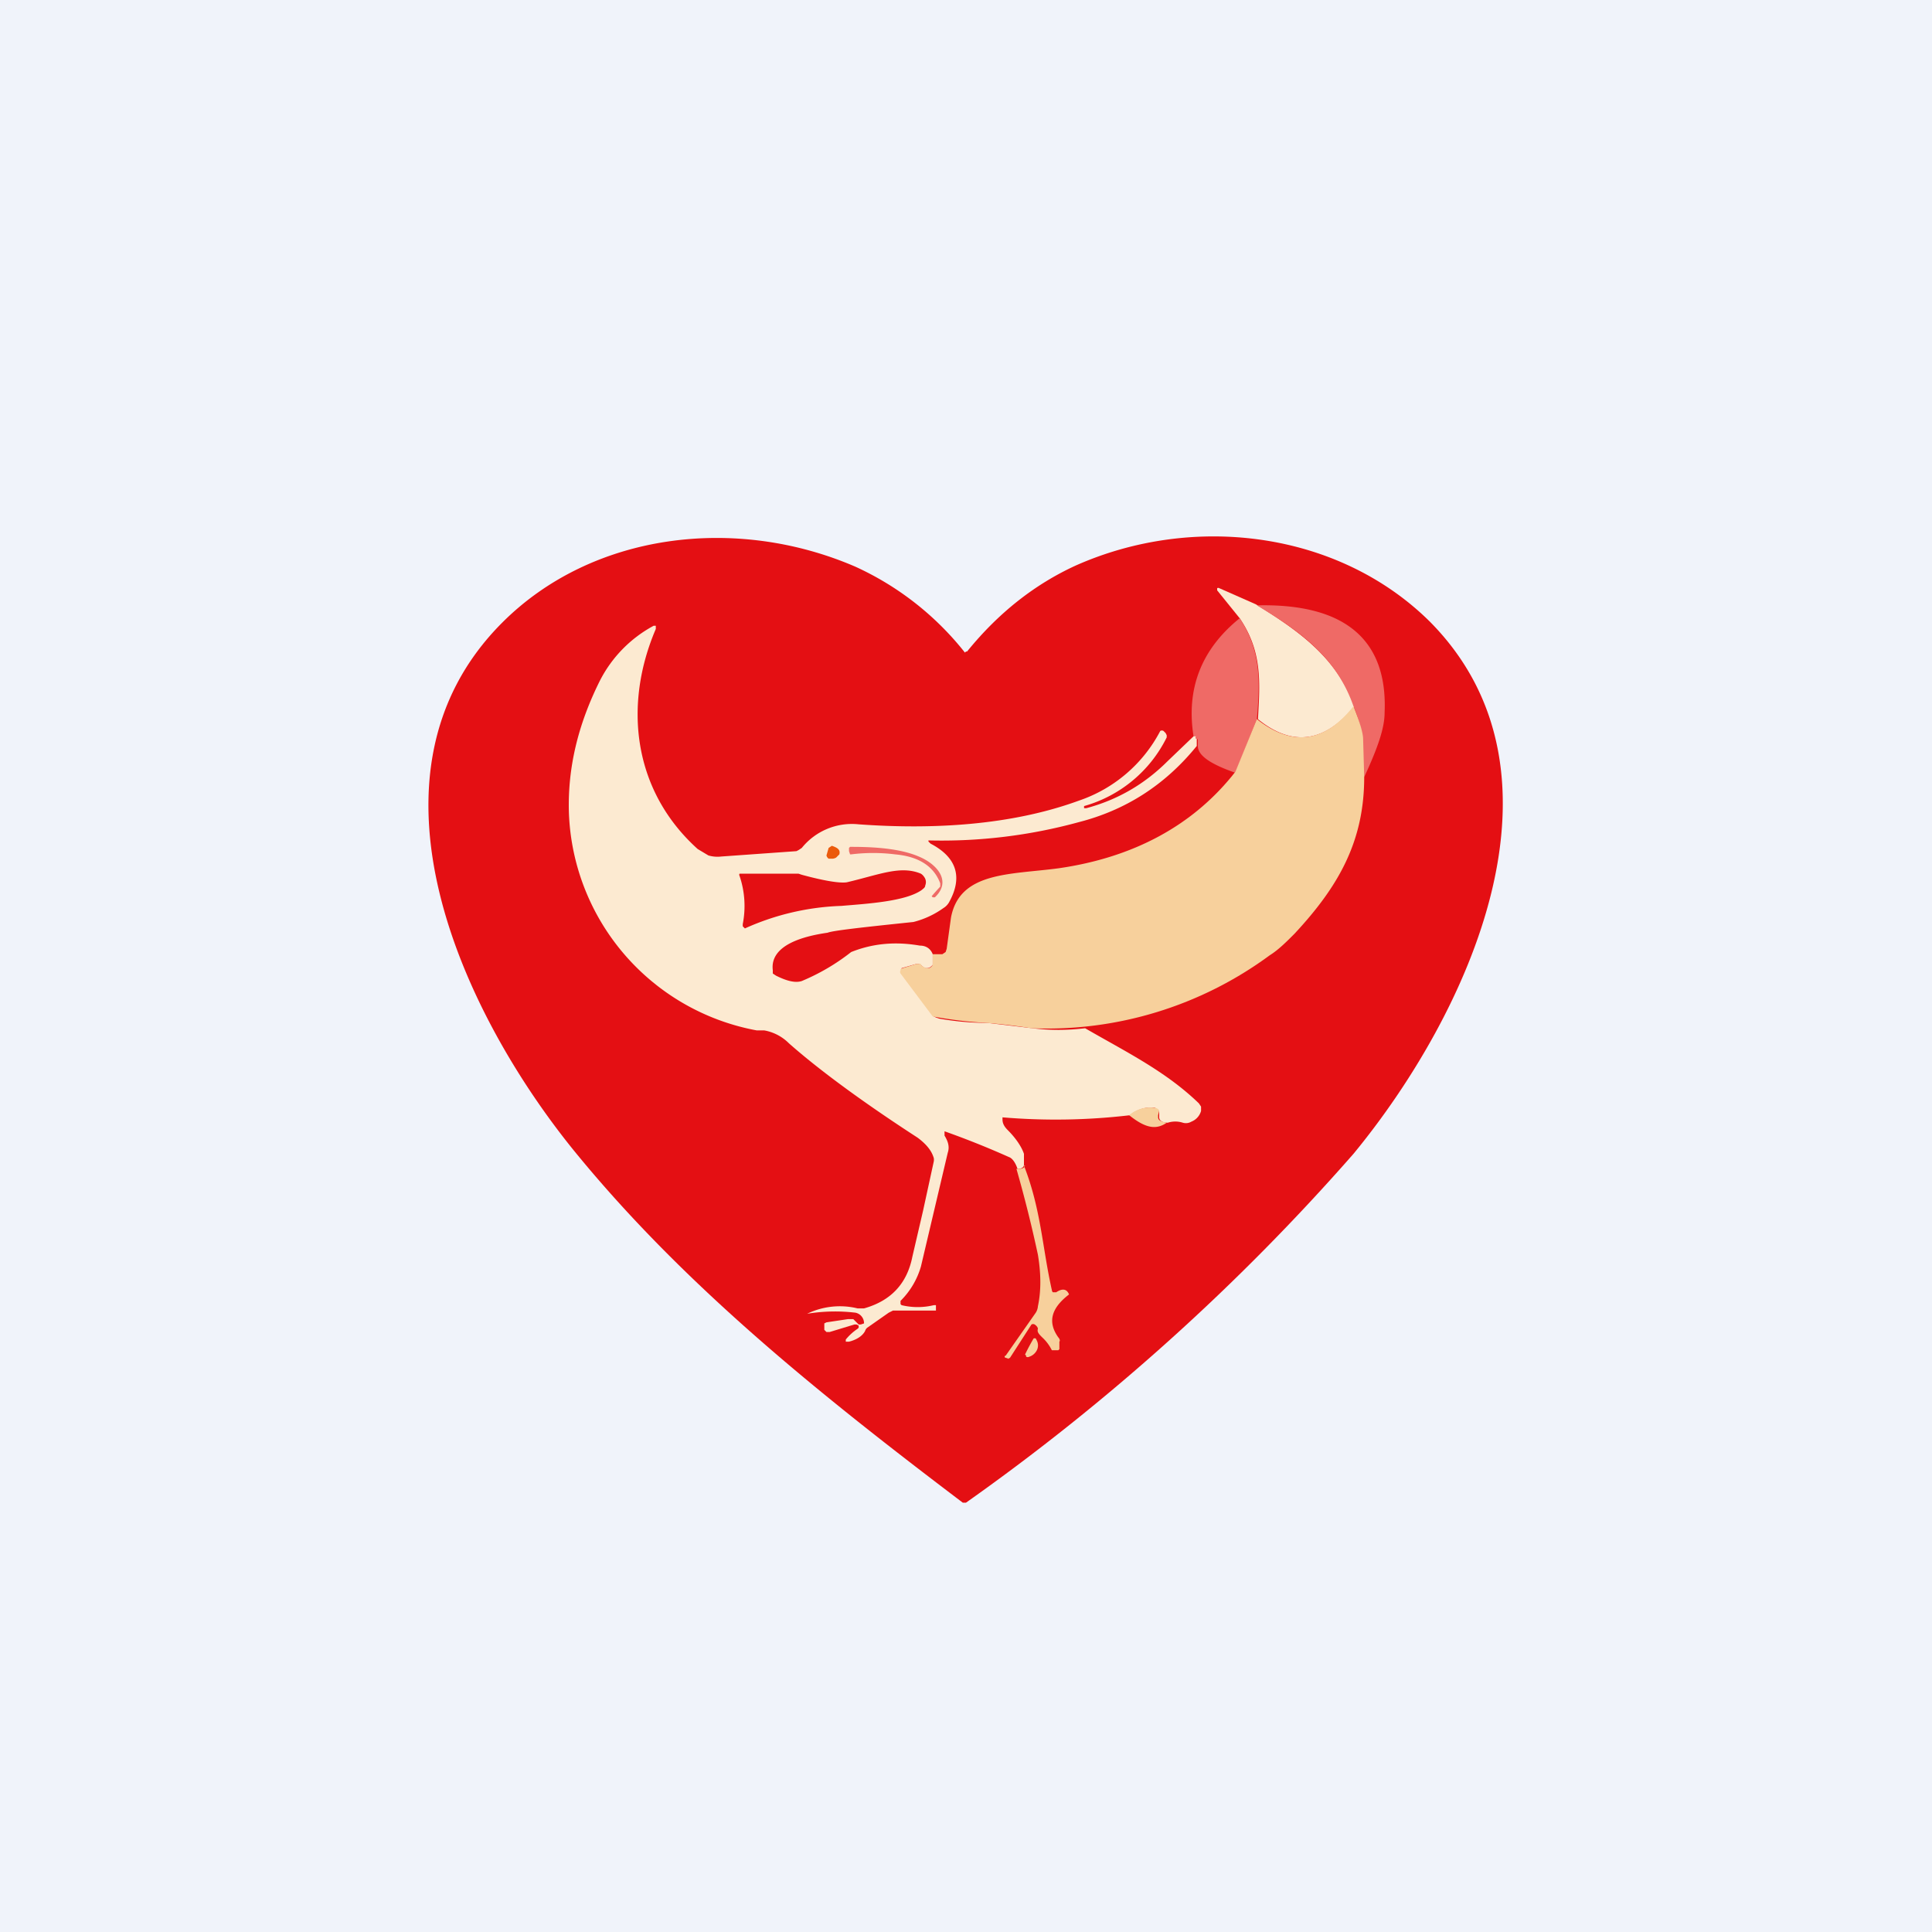
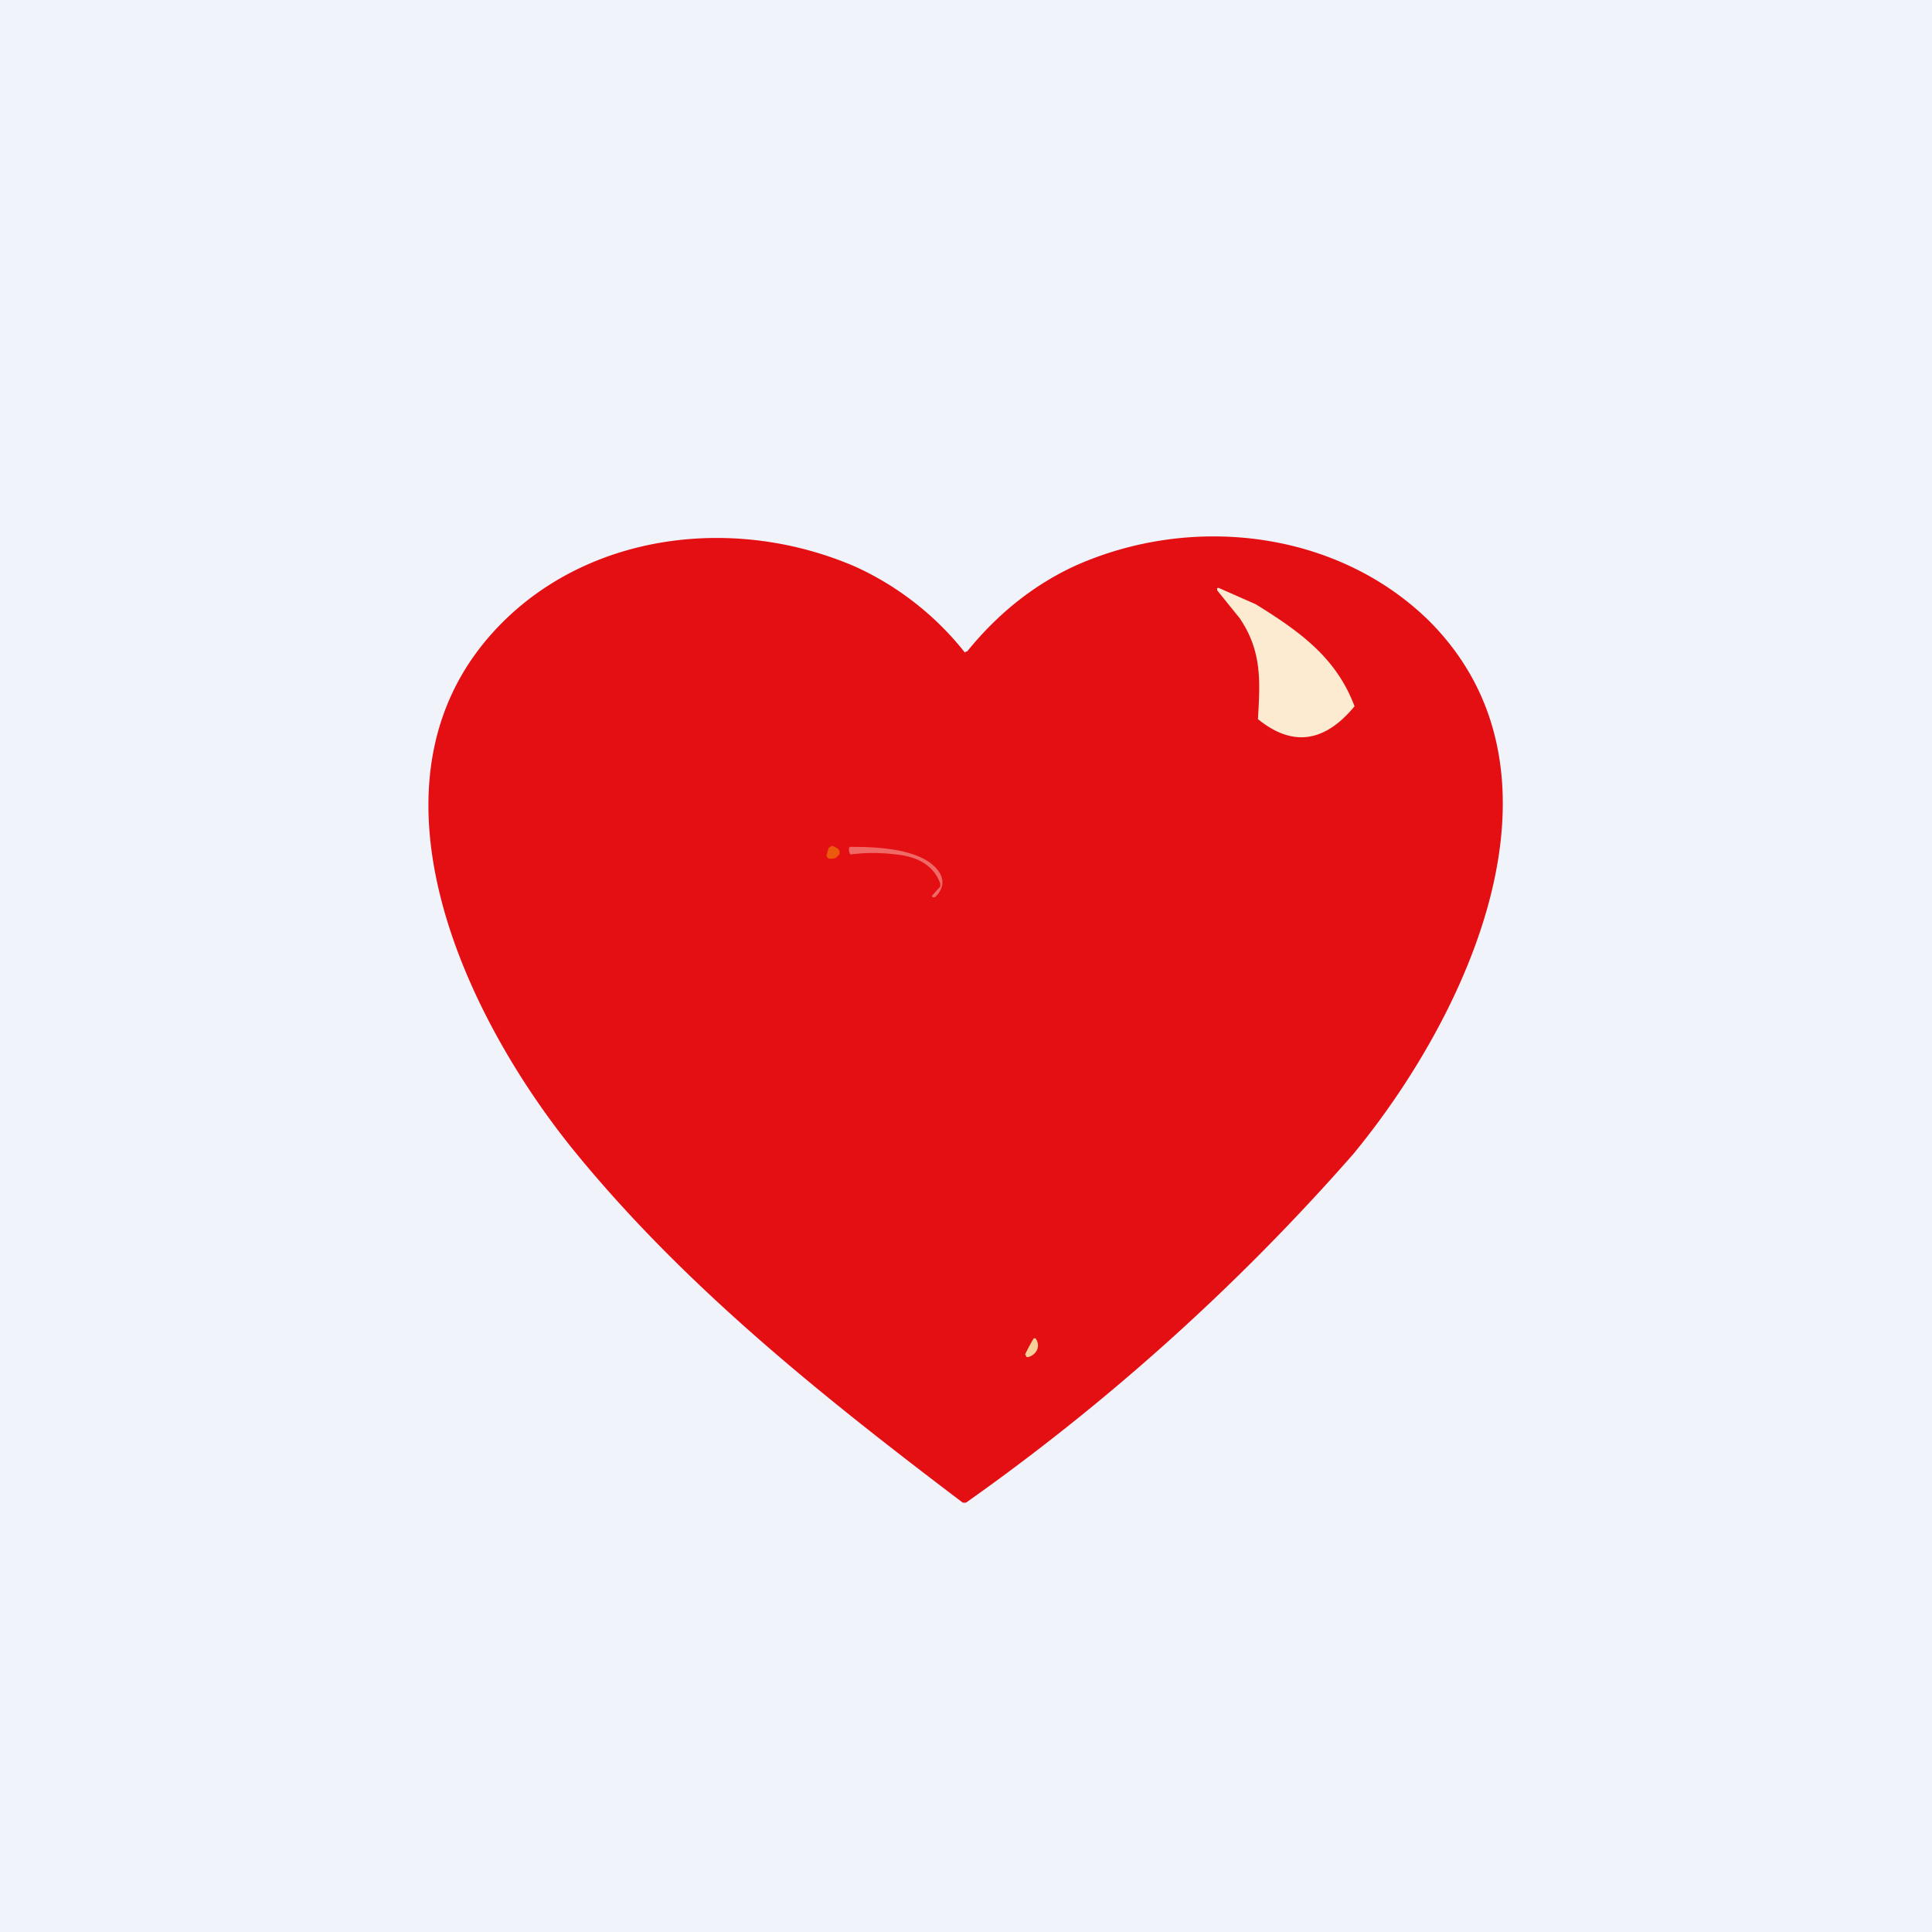
<svg xmlns="http://www.w3.org/2000/svg" width="18" height="18" viewBox="0 0 18 18">
  <path fill="#F0F3FA" d="M0 0h18v18H0z" />
  <path d="M9 6.07h.01c.3-.37.64-.63 1.01-.8 1.1-.49 2.45-.32 3.3.52 1.41 1.42.36 3.66-.71 4.96A20.64 20.64 0 0 1 9 14h-.03c-1.32-1-2.57-2-3.59-3.24-1.07-1.3-2.12-3.54-.7-4.96.84-.84 2.18-1 3.29-.52a2.76 2.76 0 0 1 1.02.8Z" fill="#E40F13" />
  <path d="M11.7 5.63c.42.26.75.5.92.95-.28.34-.58.38-.9.12.02-.35.04-.63-.17-.94l-.21-.26v-.02a.02.02 0 0 1 .02 0l.34.15Z" fill="#FCEAD1" />
-   <path d="M12.71 7.24a2.16 2.16 0 0 1-.02-.35.94.94 0 0 0-.08-.31c-.16-.46-.5-.7-.9-.94.82-.02 1.22.32 1.19 1 0 .15-.07.34-.19.6ZM11.55 5.76c.2.3.19.59.16.94l-.2.5c-.23-.08-.35-.16-.35-.25v-.06l-.01-.01-.01-.01-.02-.01c-.07-.44.07-.81.43-1.1Z" fill="#EF6A66" />
-   <path d="M11.12 6.86h.02v.02h.01v.07c-.3.37-.67.6-1.1.71a4.84 4.84 0 0 1-1.4.17v.01l.02.02c.25.13.3.32.17.55a.15.15 0 0 1-.05.05.83.83 0 0 1-.28.13c-.48.05-.75.08-.8.1-.21.03-.54.11-.51.35v.03l.03.02c.1.05.18.07.24.05a1.96 1.96 0 0 0 .46-.27c.2-.08.41-.1.64-.06.06 0 .1.03.12.08v.1c-.02.02-.03.03-.06.03-.02 0-.04-.02-.05-.03l-.02-.01h-.02l-.14.04H8.4v.02a.03.03 0 0 0 0 .03l.3.4.02.01.03.01c.17.03.32.04.45.04l.42.05c.16.02.32.02.49 0 .38.22.75.4 1.06.7l.02.03v.04a.15.15 0 0 1-.09.1.1.1 0 0 1-.08.01.23.23 0 0 0-.14 0c-.05 0-.08-.02-.08-.05v-.06l-.04-.03a.3.3 0 0 0-.23.07 5.89 5.89 0 0 1-1.19.02v.02c0 .04.02.07.05.1.08.08.13.16.15.22v.1c0 .03-.03.04-.06.04-.02-.06-.05-.1-.08-.11a8.1 8.1 0 0 0-.6-.24v.04c.03.05.05.1.03.16l-.25 1.06a.74.74 0 0 1-.19.32v.03l.01.01a.64.64 0 0 0 .3 0h.02v.05h-.4l-.04.02-.2.14a.06.06 0 0 0-.02.03c-.02.04-.07.08-.15.1h-.03v-.02a.5.5 0 0 1 .11-.1l.01-.01v-.02l-.02-.01h-.02l-.23.07H7.7l-.01-.01-.01-.01v-.06l.02-.01.2-.03h.05l.03.03.02.02h.02l.03-.01a.1.1 0 0 0-.08-.1 1.6 1.6 0 0 0-.45.01.7.7 0 0 1 .47-.05h.06c.25-.07.4-.23.45-.48l.1-.43.1-.46a.1.1 0 0 0 0-.03c-.02-.07-.07-.13-.15-.19-.54-.35-.94-.65-1.2-.88a.43.43 0 0 0-.23-.12h-.07A2.14 2.14 0 0 1 5.3 7.56c-.01-.4.08-.8.29-1.22a1.2 1.2 0 0 1 .5-.51h.02v.03c-.3.7-.22 1.5.39 2.05l.1.06a.3.3 0 0 0 .12.01l.7-.05.02-.01.03-.02A.6.6 0 0 1 8 7.68c.69.05 1.42.01 2.05-.22a1.34 1.34 0 0 0 .76-.65.03.03 0 0 1 .03 0l.02.02.01.02v.02a1.23 1.23 0 0 1-.77.64v.02h.02c.3-.08.55-.23.76-.44l.24-.23Z" fill="#FCEAD1" />
-   <path d="M12.71 7.24c0 .6-.24 1.02-.65 1.46-.08.08-.15.15-.23.2a3.5 3.5 0 0 1-2.22.68 5.48 5.48 0 0 0-.42-.05 3.88 3.88 0 0 1-.5-.06l-.3-.4a.03.03 0 0 1 0-.03v-.01l.02-.01.13-.04h.04c0 .02.03.03.05.04.03 0 .04 0 .06-.03v-.1h.09l.03-.02.01-.03.04-.29c.08-.43.55-.4 1-.46.7-.1 1.26-.4 1.65-.9l.2-.49c.33.26.63.22.9-.12.06.15.09.25.09.31l.01.35Z" fill="#F7D09C" />
  <path d="m7.72 7.9.03-.02c.06.02.08.04.07.08l-.03.03a.08.08 0 0 1-.03.01h-.04a.05.05 0 0 1-.02-.03l.02-.07Z" fill="#EB5A0C" />
  <path d="M8.68 8.35a2.9 2.9 0 0 1 .08-.09v-.03c-.06-.16-.2-.25-.42-.27a1.65 1.65 0 0 0-.41 0h-.01l-.01-.03V7.9l.01-.01h.02c.28 0 .48.03.62.09.17.07.31.23.15.38h-.02l-.01-.01Z" fill="#EF6A66" />
  <path d="M6.89 8.16a.02.02 0 0 1 0-.02h.55l.03.01c.22.06.36.08.42.07.3-.07.5-.16.69-.08a.1.1 0 0 1 .03.03.08.08 0 0 1 .01.08c0 .02-.02.03-.03.04-.15.11-.52.13-.75.15a2.37 2.37 0 0 0-.9.21l-.02-.02v-.02a.87.87 0 0 0-.03-.45Z" fill="#E40F13" />
-   <path d="M10.87 10.46c-.1.07-.2.05-.35-.07a.3.3 0 0 1 .23-.07c.03 0 .05.02.05.03l-.01.04v.02c0 .03.03.04.08.05ZM9.54 10.86c.16.41.17.76.26 1.16a.03.03 0 0 0 .01.02h.03c.06-.04.1-.03.12.02-.17.13-.2.26-.1.4.01.01.02.03.01.04v.07l-.01.01H9.8a.41.41 0 0 0-.09-.12c-.03-.03-.05-.05-.04-.08 0 0 0-.02-.03-.04a.03.03 0 0 0-.03 0l-.2.31-.02.01H9.4l-.03-.01a.01.01 0 0 1 0-.02l.28-.4a.13.13 0 0 0 .02-.06c.03-.14.03-.3 0-.48a12.1 12.1 0 0 0-.2-.8c.04 0 .07 0 .08-.03Z" fill="#F7D09C" />
  <path d="M9.66 12.58a.12.12 0 0 1-.07.06.03.03 0 0 1-.03 0v-.01l-.01-.01a1.96 1.96 0 0 1 .08-.15.03.03 0 0 1 .02 0l.01.02a.1.1 0 0 1 0 .09Z" fill="#F7D09C" />
</svg>